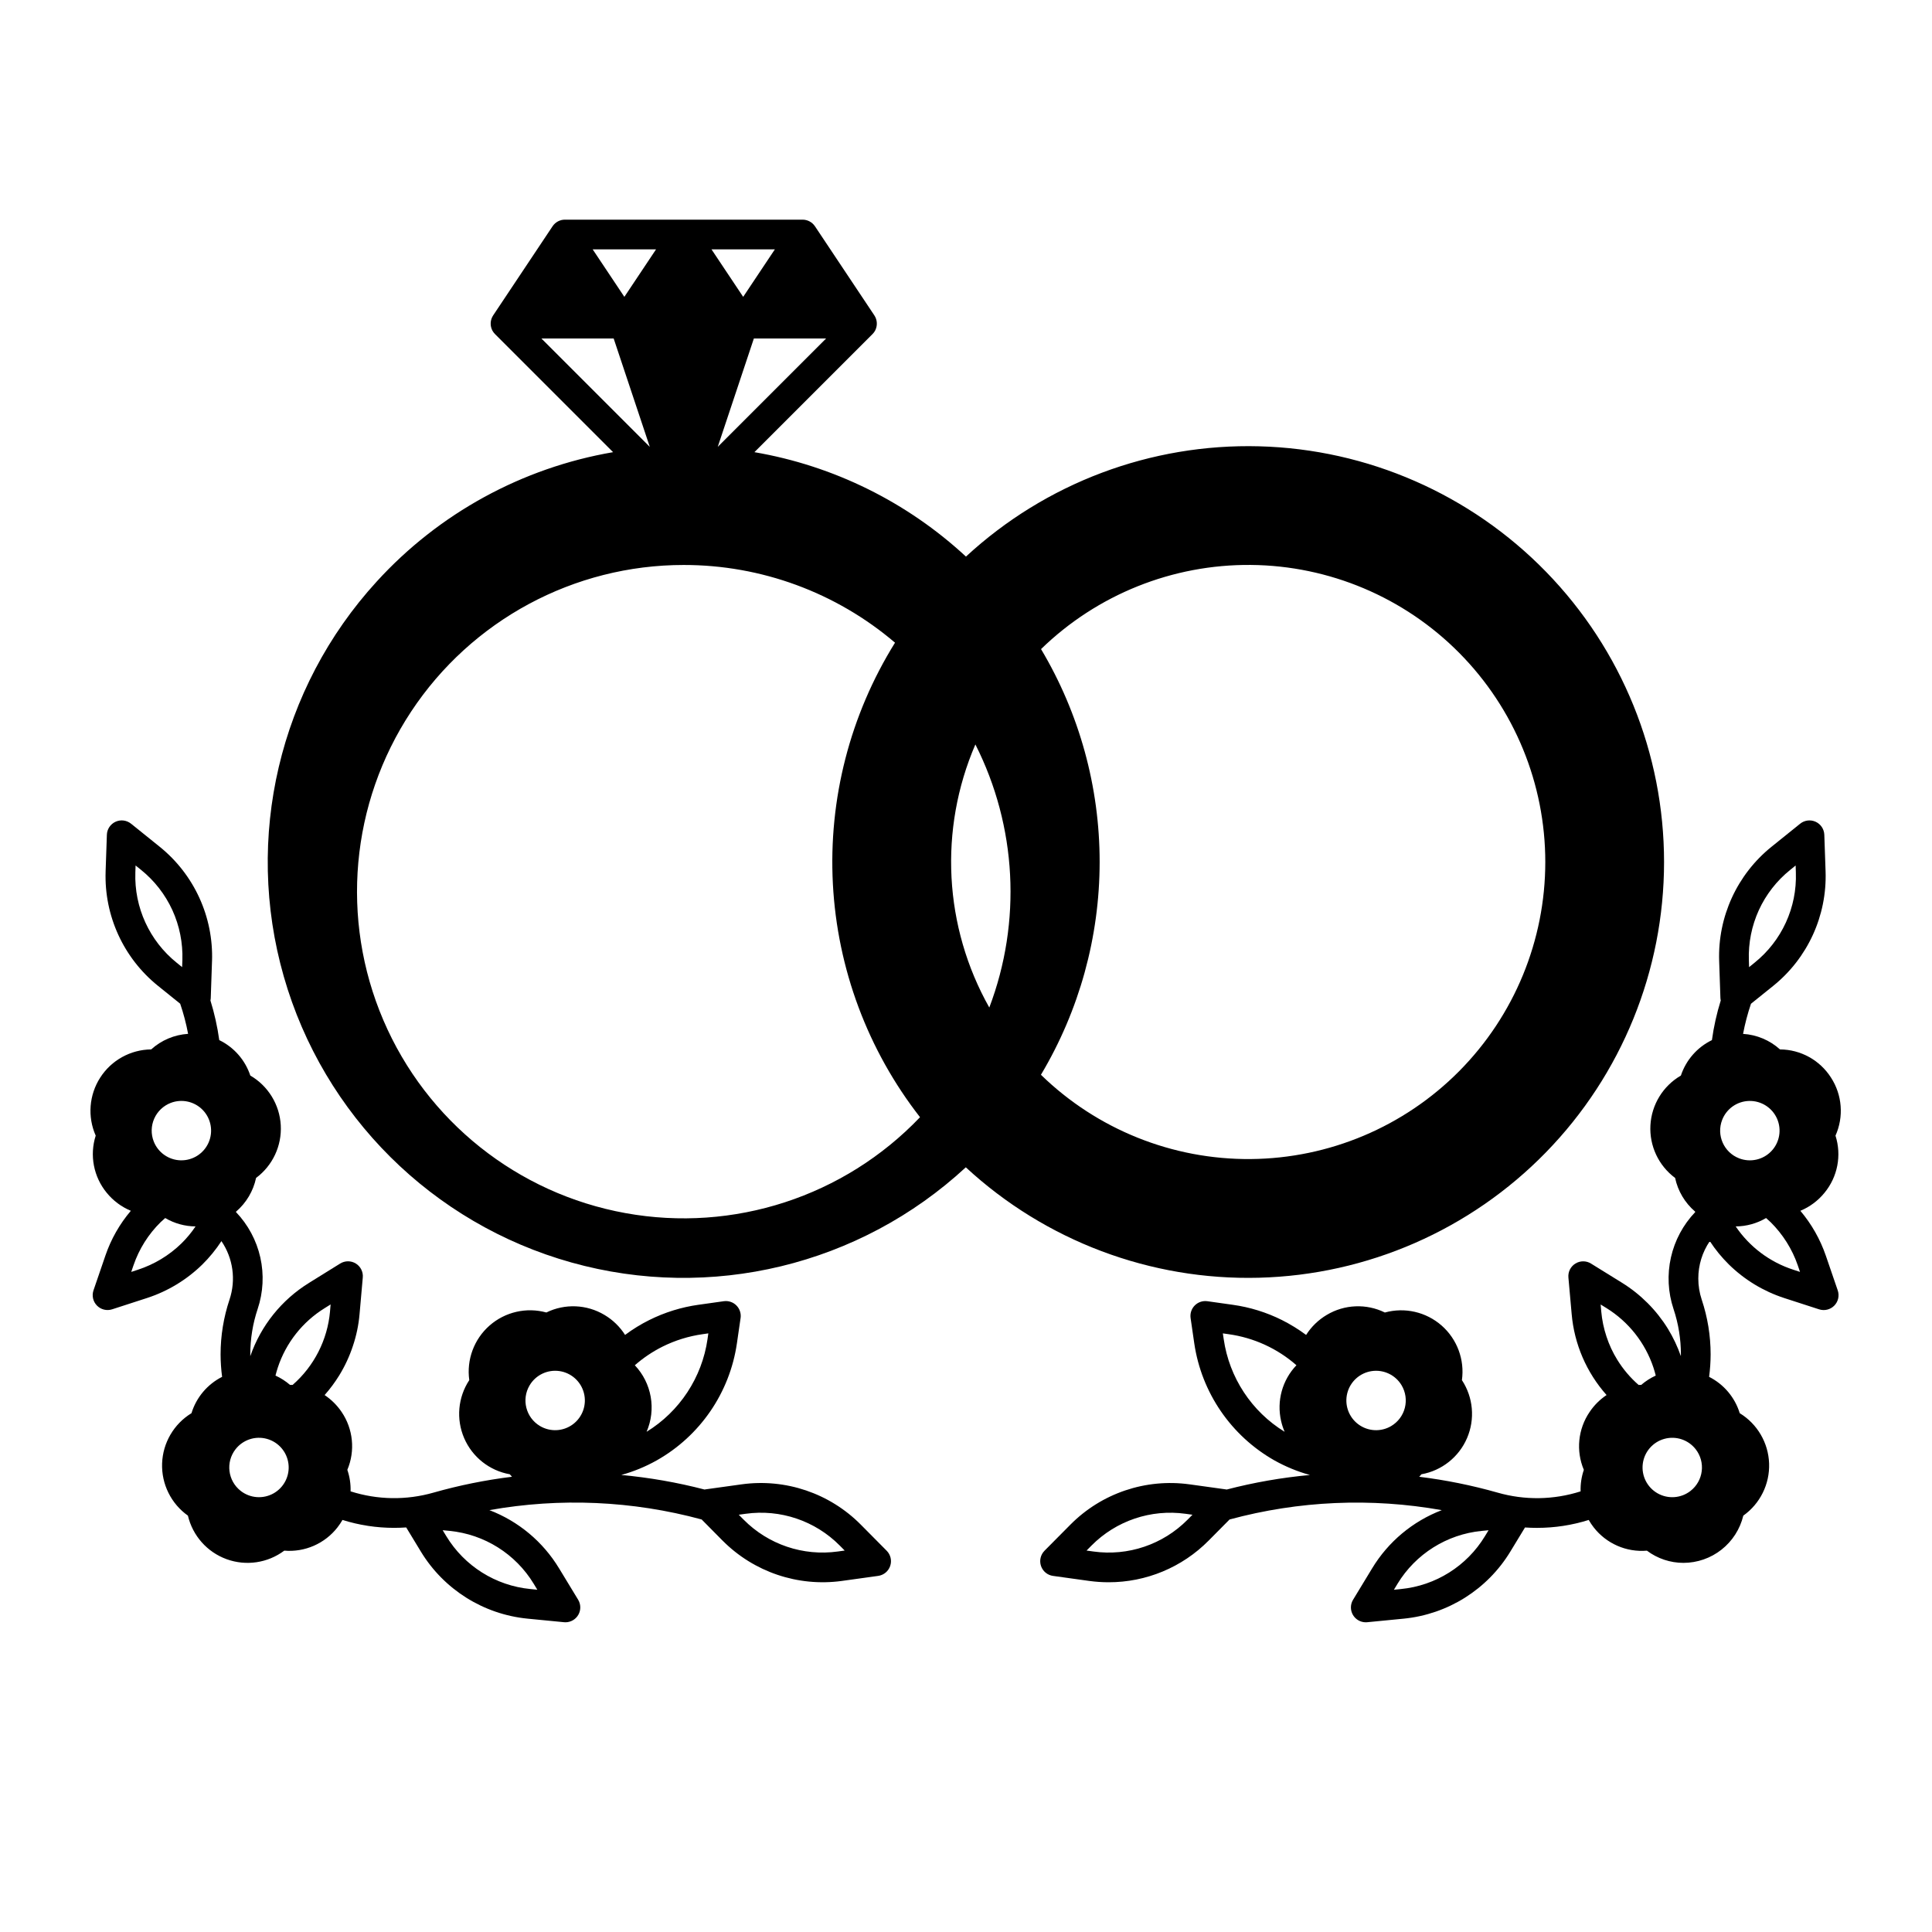
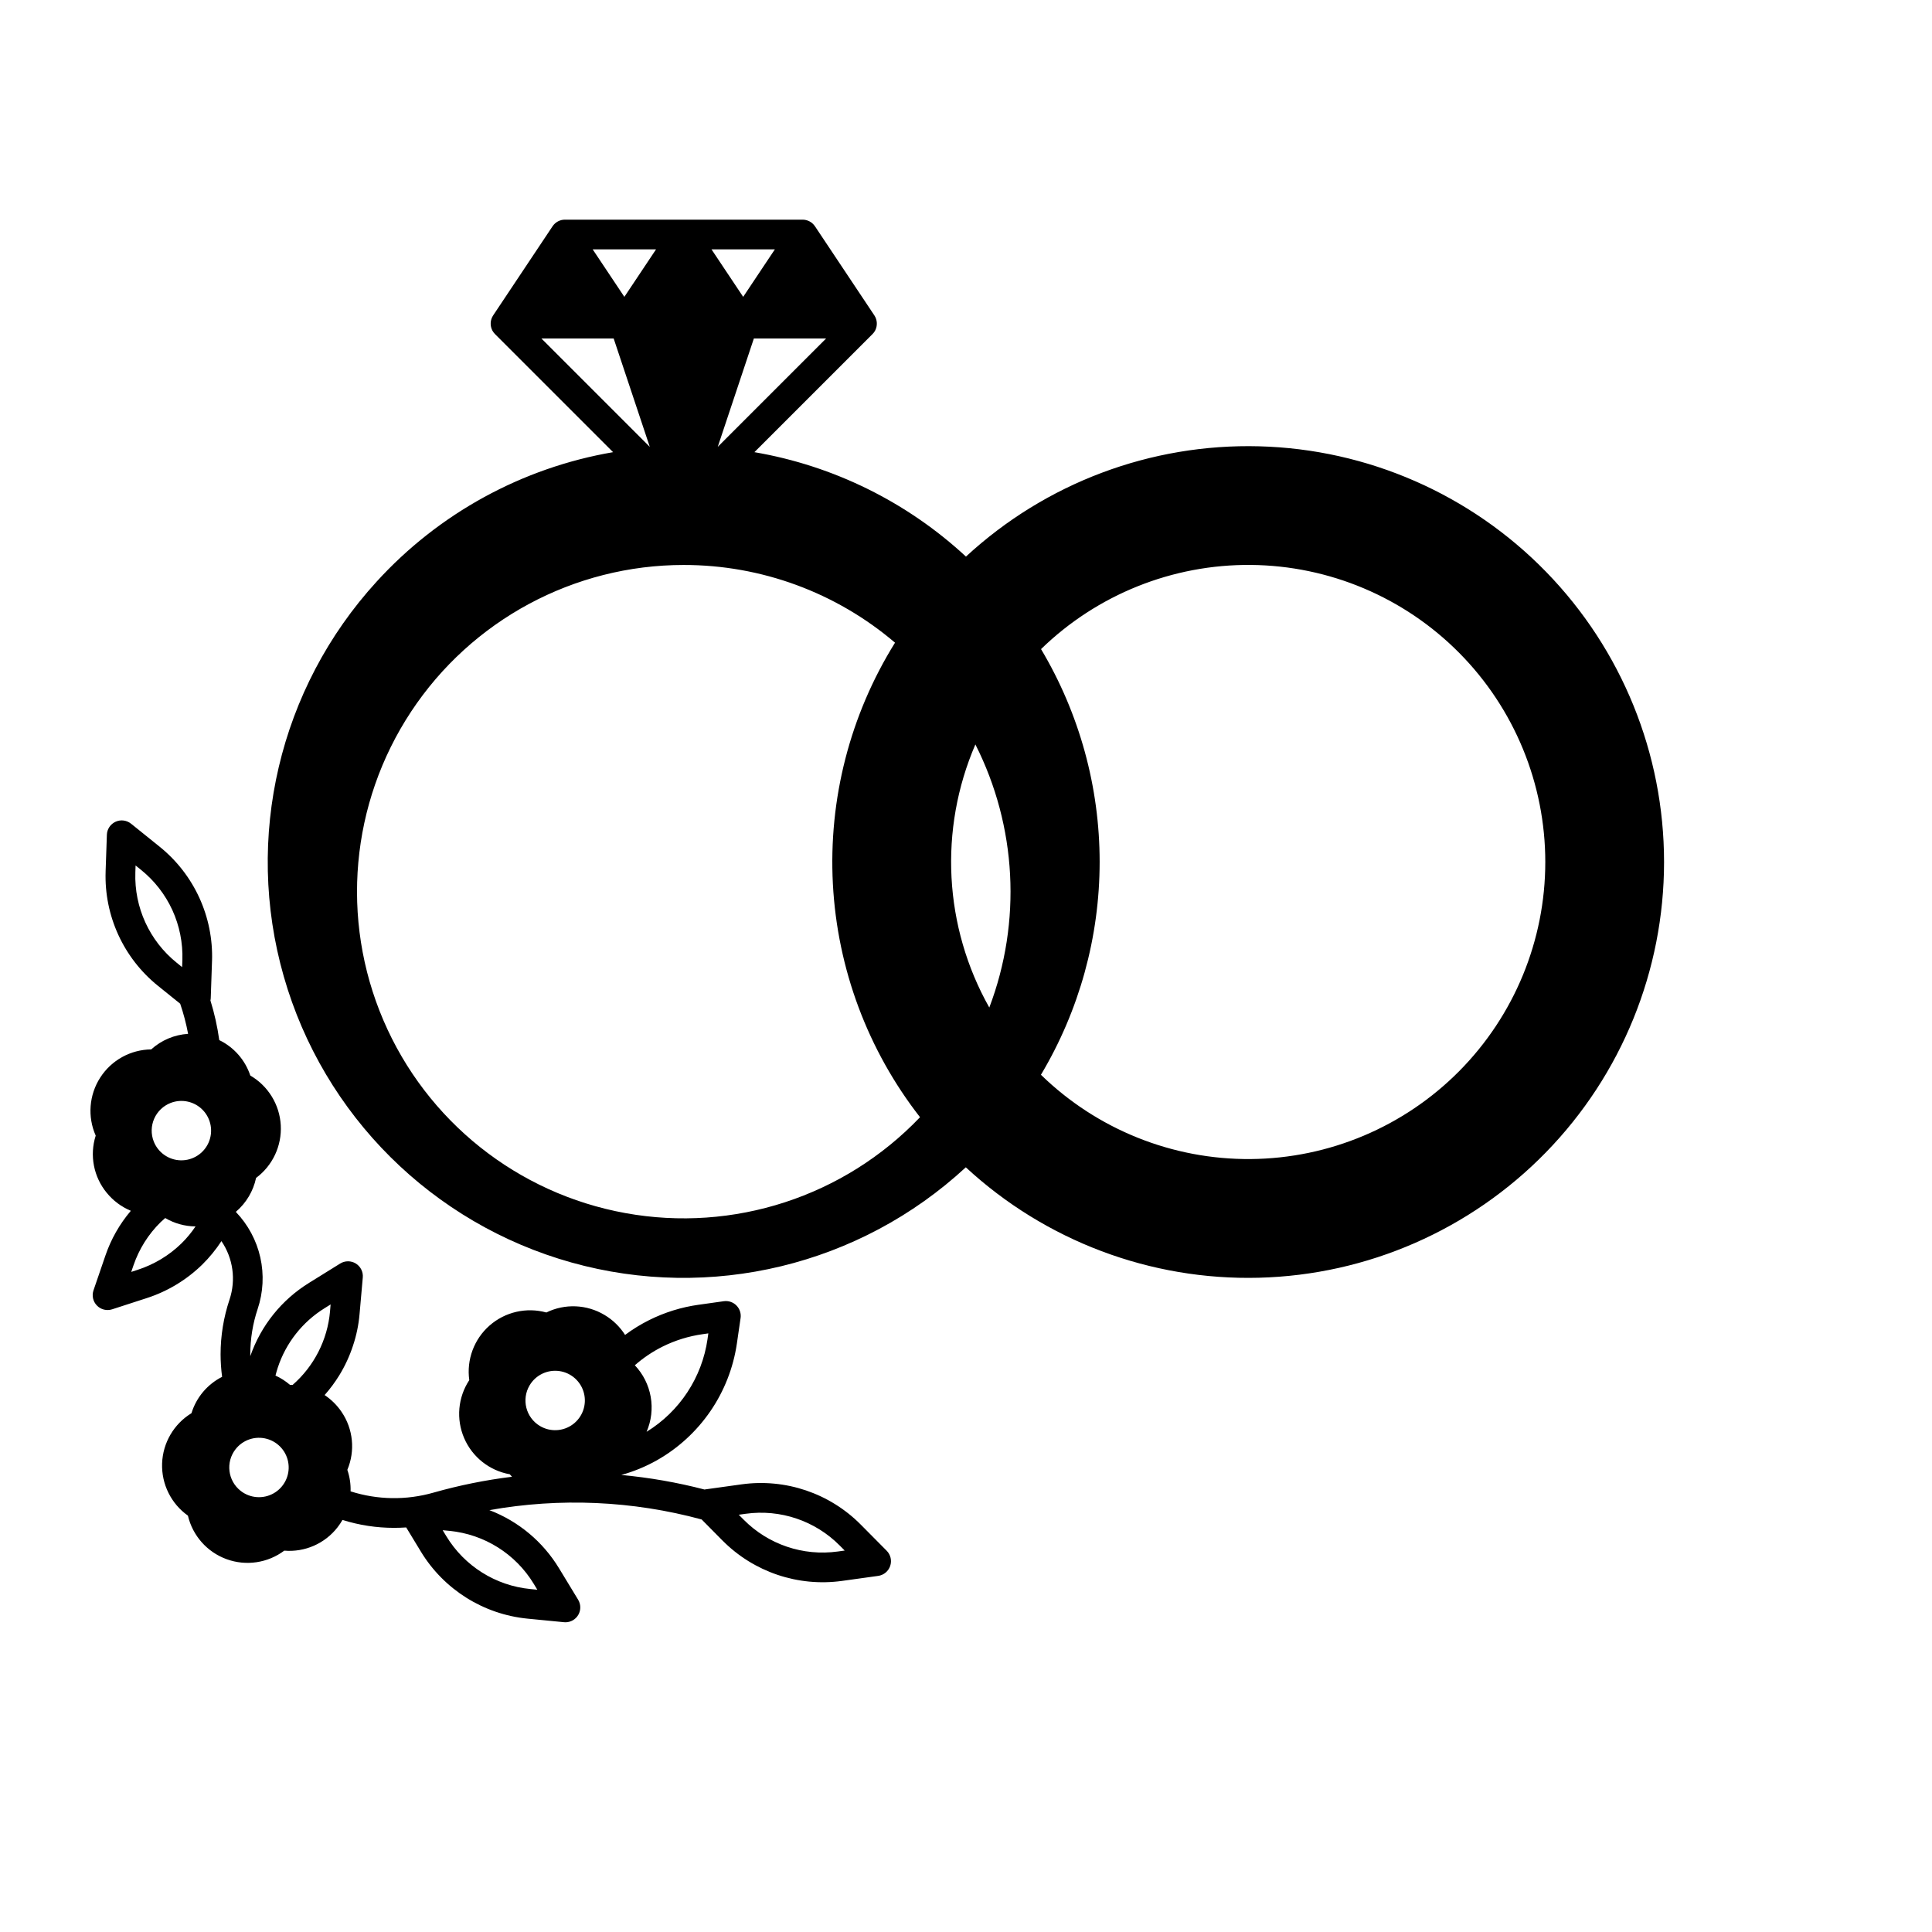
<svg xmlns="http://www.w3.org/2000/svg" fill="#000000" width="800px" height="800px" version="1.1" viewBox="144 144 512 512">
  <g>
    <path d="m243.81 298.14c-25.82 28.246-35.133 67.863-24.602 104.65 10.527 36.789 39.391 65.48 76.242 75.789 36.852 10.309 76.41 0.758 104.5-25.23 21.09 19.508 48.965 30.012 77.688 29.266 28.719-0.742 56.016-12.672 76.066-33.246 20.055-20.574 31.281-48.168 31.289-76.898 0.004-28.73-11.207-56.328-31.25-76.91-20.043-20.586-47.332-32.527-76.051-33.285-28.723-0.758-56.602 9.727-77.703 29.227-15.609-14.461-35.086-24.074-56.059-27.672l31.281-31.281c0.277-0.273 0.512-0.582 0.699-0.926 0.68-1.281 0.605-2.832-0.195-4.043l-15.742-23.617h-0.004c-0.73-1.094-1.961-1.75-3.277-1.75h-62.977c-1.316-0.004-2.547 0.656-3.277 1.75l-15.742 23.617c-0.805 1.211-0.879 2.762-0.199 4.043 0.188 0.34 0.426 0.652 0.699 0.926l31.281 31.281c-24.125 4.144-46.18 16.219-62.668 34.312zm176.08 17.879h-0.004c14.879-14.477 34.871-22.492 55.629-22.305 20.754 0.191 40.598 8.57 55.207 23.32 14.609 14.746 22.801 34.664 22.797 55.422-0.004 20.762-8.211 40.676-22.824 55.414-14.617 14.742-34.465 23.109-55.223 23.289-20.758 0.18-40.746-7.848-55.613-22.332 10.176-17.055 15.551-36.543 15.559-56.398 0.004-19.859-5.363-39.352-15.531-56.41zm-17.398 25.262h-0.004c10.973 21.691 12.309 47 3.688 69.727-12.051-21.391-13.414-47.184-3.688-69.727zm-39.559-107.58-28.723 28.723 9.574-28.723zm-13.586-23.617-8.395 12.586-8.395-12.586zm-31.488 0-8.395 12.586-8.395-12.586zm-30.379 23.617h19.148l9.574 28.723zm37.727 60.023c20.52-0.016 40.371 7.285 55.984 20.594-11.906 19.117-17.652 41.426-16.469 63.918 1.184 22.488 9.246 44.074 23.094 61.836-20.09 21.047-49.406 30.598-78.035 25.418-28.633-5.176-52.746-24.391-64.191-51.141-11.441-26.75-8.684-57.461 7.344-81.742 16.027-24.281 43.18-38.891 72.273-38.883z" />
    <path d="m172.28 460.1c1.703 2.098 3.902 3.734 6.394 4.773-2.973 3.5-5.262 7.527-6.742 11.875l-3.156 9.211c-0.48 1.41-0.125 2.969 0.918 4.031 1.039 1.066 2.594 1.449 4.012 0.996l9.258-3c5.504-1.793 10.516-4.832 14.652-8.875 1.906-1.883 3.602-3.961 5.066-6.199 3.094 4.539 3.887 10.266 2.148 15.477-1.57 4.688-2.371 9.594-2.371 14.535 0.004 1.992 0.141 3.981 0.402 5.953-3.902 1.973-6.836 5.453-8.117 9.633-4.668 2.852-7.594 7.856-7.785 13.32-0.188 5.465 2.379 10.66 6.84 13.828 1.254 5.332 5.109 9.672 10.258 11.543 5.148 1.871 10.891 1.02 15.277-2.262 5.457 0.461 10.777-1.871 14.129-6.199 0.477-0.617 0.914-1.266 1.301-1.941 4.43 1.395 9.043 2.102 13.688 2.098 1.074 0 2.133-0.039 3.199-0.109l3.894 6.414v0.004c6.098 10.02 16.555 16.594 28.23 17.75l9.695 0.945c0.125 0.012 0.254 0.02 0.383 0.02 1.422-0.004 2.731-0.773 3.426-2.012 0.695-1.238 0.668-2.758-0.07-3.973l-5.051-8.316v0.004c-4.266-7.051-10.762-12.477-18.461-15.422 18.703-3.34 37.91-2.496 56.25 2.473l5.547 5.609v-0.004c8.27 8.32 19.965 12.277 31.586 10.688l9.645-1.34c1.477-0.203 2.711-1.223 3.188-2.637 0.477-1.414 0.117-2.973-0.934-4.031l-6.848-6.906-0.004-0.004c-8.258-8.336-19.961-12.293-31.586-10.684l-9.645 1.34c-0.059 0.012-0.129 0.031-0.188 0.039l0.004-0.004c-7.238-1.883-14.617-3.172-22.062-3.856 3.269-0.906 6.418-2.199 9.375-3.859 11.512-6.492 19.363-17.949 21.266-31.023l0.973-6.711h0.004c0.172-1.227-0.242-2.461-1.113-3.336-0.875-0.879-2.109-1.293-3.336-1.121l-6.703 0.945v-0.004c-4.539 0.637-8.941 2.004-13.047 4.047-2.25 1.121-4.398 2.441-6.414 3.945-1.375-2.168-3.242-3.984-5.453-5.293-4.695-2.812-10.492-3.059-15.406-0.652-5.277-1.453-10.93-0.156-15.047 3.453-4.113 3.609-6.137 9.047-5.383 14.469-3.012 4.566-3.519 10.344-1.359 15.367 2.164 5.027 6.707 8.629 12.094 9.586 0.188 0.234 0.395 0.441 0.582 0.66-7.027 0.863-13.973 2.266-20.781 4.199-7.203 2.062-14.855 1.949-21.992-0.332 0.062-1.938-0.23-3.867-0.859-5.699 2.129-5.043 1.555-10.824-1.523-15.352-1.195-1.766-2.723-3.281-4.496-4.465 1.434-1.621 2.727-3.363 3.867-5.207 1.508-2.453 2.727-5.078 3.629-7.812 0.922-2.738 1.516-5.574 1.762-8.453l0.855-9.691c0.137-1.484-0.582-2.922-1.852-3.703s-2.875-0.777-4.141 0.012l-8.254 5.125v0.004c-7.266 4.481-12.762 11.336-15.559 19.402 0-0.148-0.012-0.305-0.012-0.461h0.004c0-4.09 0.66-8.156 1.957-12.035 1.473-4.398 1.719-9.121 0.703-13.648-1.016-4.527-3.25-8.691-6.461-12.043 0.012-0.043 0.027-0.082 0.051-0.117 2.691-2.312 4.547-5.445 5.285-8.918 4.391-3.262 6.848-8.512 6.543-13.973-0.309-5.465-3.34-10.406-8.07-13.156-1.363-4.113-4.328-7.5-8.227-9.395-0.496-3.559-1.277-7.07-2.34-10.5 0.055-0.23 0.082-0.465 0.086-0.699l0.332-9.723h0.004c0.402-11.73-4.742-22.965-13.883-30.328l-7.578-6.102v0.004c-1.16-0.938-2.754-1.137-4.109-0.516s-2.246 1.957-2.297 3.445l-0.336 9.73 0.004 0.004c-0.402 11.727 4.746 22.961 13.891 30.316l5.863 4.723h0.004c0.891 2.609 1.594 5.277 2.098 7.988-3.637 0.23-7.082 1.684-9.781 4.125-5.473 0.059-10.547 2.863-13.504 7.465-2.961 4.602-3.41 10.379-1.199 15.383-1.66 5.215-0.562 10.918 2.914 15.145zm169.34 85.066c9.172-1.273 18.406 1.848 24.926 8.426l1.309 1.32-1.84 0.254c-9.172 1.273-18.406-1.848-24.926-8.426l-1.309-1.32zm-22.043-44.301v0.004c3.348-1.664 6.938-2.777 10.637-3.297l1.504-0.215-0.219 1.523h0.004c-1.469 10.176-7.387 19.176-16.148 24.559 1.262-2.922 1.641-6.148 1.086-9.281-0.555-3.137-2.016-6.039-4.203-8.352 2.227-1.953 4.691-3.613 7.34-4.938zm-35.219 10.25v0.004c1.629-2.738 4.742-4.223 7.894-3.769 3.152 0.457 5.715 2.766 6.5 5.852s-0.367 6.34-2.918 8.246-5.996 2.09-8.734 0.461c-3.734-2.223-4.965-7.051-2.742-10.789zm-21.195 38.586v0.004c9.211 0.906 17.461 6.09 22.27 14l0.965 1.594-1.852-0.188c-9.211-0.898-17.461-6.086-22.266-14l-0.965-1.586zm-45.539-43.297v0.004c2.16-6.543 6.559-12.113 12.418-15.734l1.574-0.984-0.16 1.859h0.004c-0.668 7.527-4.223 14.508-9.918 19.473-0.227-0.012-0.453-0.012-0.68-0.012v0.004c-1.164-1-2.461-1.832-3.856-2.473 0.188-0.715 0.383-1.434 0.617-2.133zm-11.195 21.648v0.004c1.961-2.512 5.238-3.594 8.305-2.742 3.07 0.852 5.324 3.465 5.711 6.625 0.391 3.16-1.164 6.242-3.934 7.812-2.769 1.566-6.215 1.312-8.723-0.648-3.426-2.676-4.035-7.621-1.359-11.047zm-14.094-129.61-0.07 1.859-1.445-1.172c-7.207-5.801-11.266-14.66-10.949-23.91l0.059-1.859 1.457 1.172c3.551 2.863 6.387 6.512 8.293 10.656 1.895 4.156 2.801 8.691 2.656 13.254zm-3.117 37.852 0.004-0.004c2.969-1.152 6.336-0.402 8.539 1.898 2.199 2.301 2.797 5.699 1.516 8.613-1.285 2.914-4.195 4.769-7.379 4.699-3.184-0.07-6.012-2.055-7.164-5.019-0.758-1.949-0.707-4.113 0.133-6.023 0.844-1.914 2.41-3.41 4.356-4.168zm-9.84 43.027 0.004-0.004c1.477-4.324 3.945-8.242 7.203-11.445 0.395-0.375 0.797-0.727 1.199-1.082 2.438 1.438 5.211 2.203 8.039 2.223-1.082 1.613-2.324 3.113-3.711 4.481-3.266 3.188-7.219 5.582-11.562 6.996l-1.77 0.582z" />
-     <path d="m629.23 429.57c-2.945-4.621-8.031-7.43-13.512-7.461-2.699-2.441-6.152-3.894-9.789-4.121 0.512-2.707 1.211-5.375 2.098-7.981l5.883-4.734c9.145-7.359 14.285-18.598 13.887-30.328l-0.336-9.723v0.004c-0.051-1.492-0.941-2.828-2.297-3.449-1.355-0.621-2.949-0.422-4.109 0.516l-7.578 6.102c-9.141 7.359-14.281 18.59-13.883 30.316l0.332 9.73c0.012 0.234 0.039 0.465 0.09 0.691-1.066 3.43-1.852 6.945-2.34 10.508-3.898 1.895-6.863 5.285-8.227 9.398-4.731 2.746-7.762 7.691-8.07 13.152-0.305 5.461 2.152 10.711 6.543 13.977 0.734 3.469 2.594 6.598 5.285 8.902 0.02 0.047 0.035 0.09 0.047 0.141-3.203 3.352-5.434 7.516-6.445 12.039-1.016 4.527-0.777 9.242 0.691 13.641 1.297 3.883 1.957 7.945 1.957 12.035 0 0.156-0.012 0.316-0.012 0.461l0.004 0.004c-0.891-2.539-2.043-4.977-3.445-7.273-3.043-4.922-7.184-9.074-12.094-12.133l-8.277-5.125h0.004c-1.27-0.789-2.871-0.789-4.141-0.004-1.27 0.781-1.988 2.215-1.852 3.703l0.863 9.684v-0.004c0.691 7.965 3.938 15.492 9.25 21.461-1.773 1.188-3.301 2.707-4.488 4.481-3.086 4.523-3.664 10.305-1.535 15.348-0.629 1.832-0.918 3.762-0.855 5.699-7.137 2.281-14.789 2.398-21.992 0.336-6.809-1.934-13.758-3.34-20.781-4.203 0.195-0.215 0.402-0.422 0.578-0.66 5.387-0.957 9.934-4.559 12.094-9.582 2.164-5.027 1.652-10.805-1.355-15.371 0.754-5.418-1.27-10.855-5.379-14.465-4.113-3.606-9.766-4.906-15.039-3.453-4.918-2.414-10.723-2.172-15.422 0.648-2.207 1.312-4.074 3.125-5.449 5.293-2.019-1.496-4.16-2.816-6.406-3.945-4.102-2.047-8.508-3.41-13.047-4.043l-6.711-0.945c-1.227-0.176-2.465 0.238-3.34 1.117-0.875 0.875-1.285 2.113-1.109 3.34l0.973 6.711c1.922 13.074 9.773 24.527 21.273 31.035 2.961 1.652 6.106 2.945 9.371 3.848-7.449 0.684-14.824 1.973-22.062 3.856-0.059-0.012-0.125-0.031-0.188-0.039l-9.645-1.34 0.004 0.004c-11.625-1.609-23.328 2.348-31.586 10.684l-6.852 6.906v0.004c-1.051 1.059-1.41 2.617-0.934 4.031 0.477 1.414 1.711 2.434 3.188 2.637l9.645 1.34c1.684 0.227 3.379 0.344 5.078 0.344 9.953 0.02 19.504-3.957 26.508-11.031l5.559-5.609v0.004c18.332-4.969 37.539-5.812 56.234-2.473-7.695 2.945-14.191 8.371-18.457 15.422l-5.047 8.316v-0.004c-0.742 1.215-0.766 2.738-0.07 3.977 0.699 1.242 2.012 2.008 3.434 2.008 0.129 0 0.254-0.012 0.383-0.02l9.68-0.945h0.004c11.676-1.156 22.133-7.731 28.23-17.75l3.898-6.414c1.062 0.07 2.133 0.109 3.207 0.109v-0.004c4.641 0.004 9.254-0.703 13.68-2.098 0.387 0.676 0.82 1.324 1.297 1.941 3.356 4.328 8.676 6.664 14.129 6.199 2.789 2.098 6.184 3.234 9.676 3.234 3.664-0.004 7.219-1.238 10.098-3.512 2.879-2.269 4.906-5.441 5.766-9.004 4.457-3.168 7.027-8.363 6.836-13.828-0.188-5.465-3.113-10.473-7.781-13.32-1.281-4.184-4.215-7.66-8.117-9.633 0.262-1.973 0.395-3.961 0.402-5.953 0-4.934-0.797-9.836-2.363-14.516-0.598-1.797-0.902-3.684-0.902-5.578-0.008-3.539 1.055-6.996 3.047-9.918 1.461 2.238 3.156 4.312 5.059 6.188 4.133 4.051 9.148 7.094 14.652 8.887l9.262 3c1.418 0.457 2.973 0.074 4.016-0.988 1.047-1.066 1.398-2.629 0.914-4.039l-3.16-9.211c-1.492-4.34-3.781-8.367-6.742-11.875 2.492-1.039 4.691-2.68 6.394-4.773 3.484-4.227 4.582-9.93 2.914-15.145 2.238-5 1.789-10.793-1.191-15.387zm-19.117-44.379c1.906-4.148 4.746-7.797 8.305-10.656l1.445-1.172 0.059 1.859c0.328 9.254-3.731 18.117-10.953 23.91l-1.445 1.172-0.059-1.859c-0.152-4.562 0.754-9.102 2.648-13.254zm-126.61 135.38c0.223 0.984 0.535 1.945 0.938 2.871-8.766-5.383-14.68-14.383-16.148-24.559l-0.227-1.523 1.523 0.215c6.668 0.926 12.918 3.785 17.98 8.227-3.754 3.926-5.281 9.477-4.066 14.77zm-24.797 26.176v-0.004c-6.516 6.578-15.754 9.699-24.922 8.426l-1.84-0.254 1.309-1.32c6.516-6.578 15.754-9.699 24.922-8.426l1.84 0.254zm53.988-24.832v-0.004c-2.734 1.629-6.184 1.445-8.734-0.461s-3.703-5.16-2.918-8.246c0.785-3.086 3.352-5.394 6.504-5.852 3.148-0.453 6.266 1.031 7.894 3.769 1.066 1.793 1.375 3.941 0.859 5.965-0.512 2.023-1.812 3.758-3.606 4.824zm24.82 29.203 0.004-0.004c-4.805 7.914-13.059 13.102-22.27 14l-1.848 0.188 0.965-1.594h-0.004c4.812-7.902 13.059-13.09 22.27-14l1.852-0.176zm40.727-40.09 0.004-0.004c-2.203-1.922-4.102-4.164-5.641-6.652-1.199-1.934-2.164-4.004-2.871-6.168-0.719-2.16-1.184-4.394-1.387-6.66l-0.16-1.84 1.574 0.973c5.844 3.633 10.23 9.195 12.41 15.723 0.234 0.707 0.434 1.426 0.621 2.144h-0.004c-1.395 0.641-2.691 1.473-3.856 2.473-0.227-0.012-0.465 0-0.691 0.008zm13.766 28.082v-0.004c-2.508 1.961-5.953 2.215-8.723 0.645-2.769-1.566-4.324-4.648-3.934-7.809s2.644-5.777 5.711-6.625c3.07-0.852 6.348 0.23 8.309 2.742 1.285 1.645 1.863 3.734 1.605 5.805-0.254 2.074-1.324 3.961-2.969 5.242zm8.379-98.324 0.004-0.004c1.152-2.969 3.981-4.949 7.16-5.019 3.184-0.07 6.098 1.781 7.383 4.695 1.281 2.914 0.684 6.316-1.516 8.617-2.203 2.301-5.57 3.047-8.539 1.895-4.055-1.574-6.062-6.133-4.488-10.188zm18.863 39.703c-6.231-2.012-11.605-6.051-15.273-11.473 2.832-0.02 5.609-0.785 8.047-2.223 0.395 0.344 0.797 0.699 1.18 1.074l0.004-0.004c1.625 1.609 3.062 3.398 4.281 5.336 1.207 1.918 2.191 3.965 2.93 6.109l0.602 1.762z" />
  </g>
</svg>